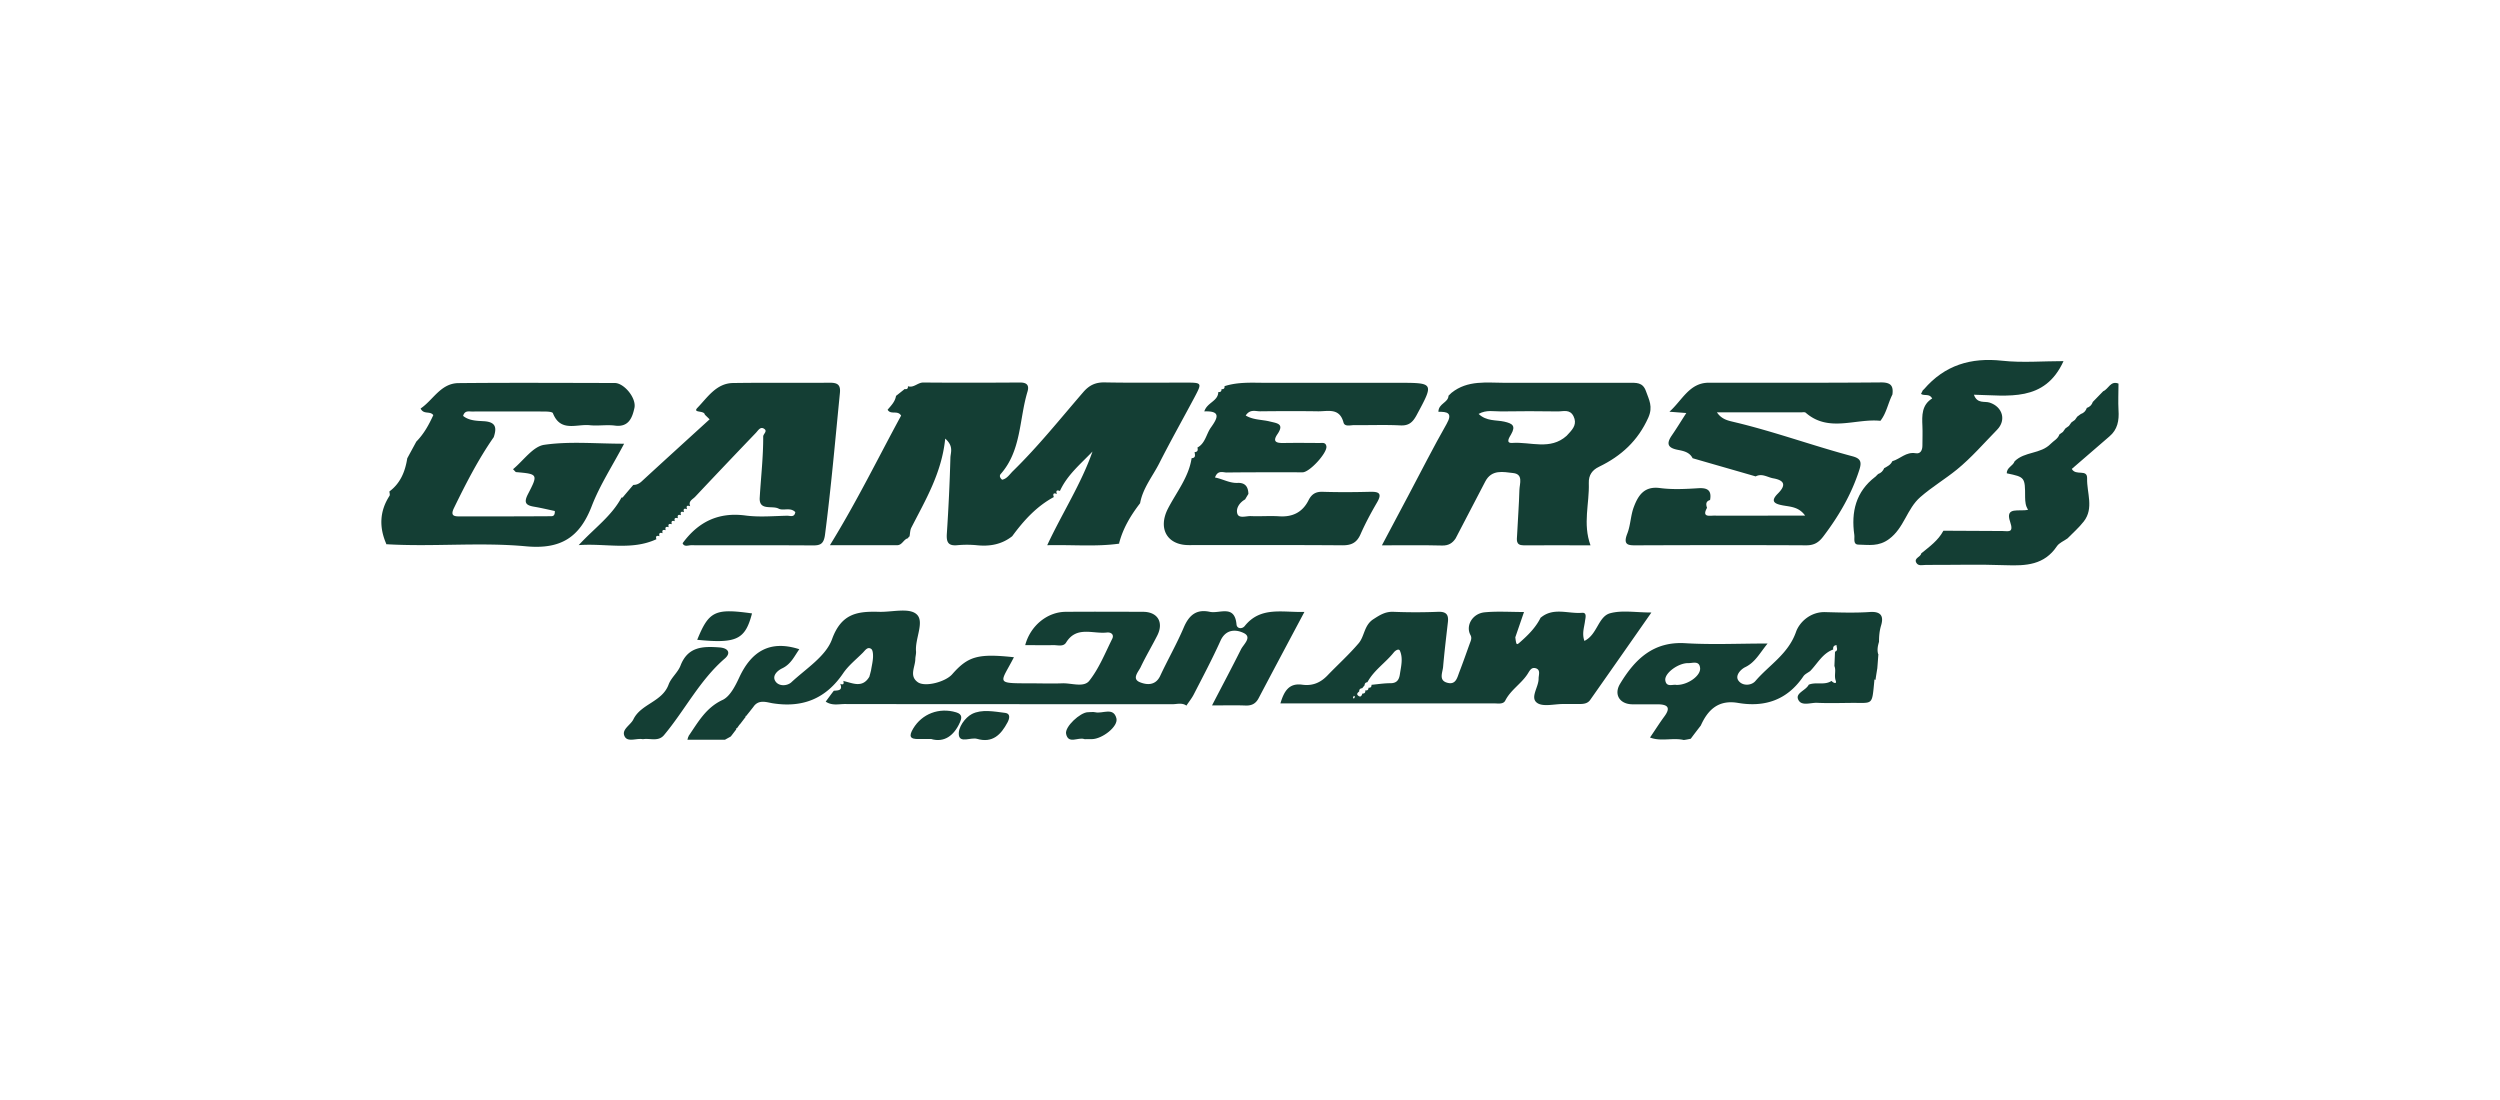
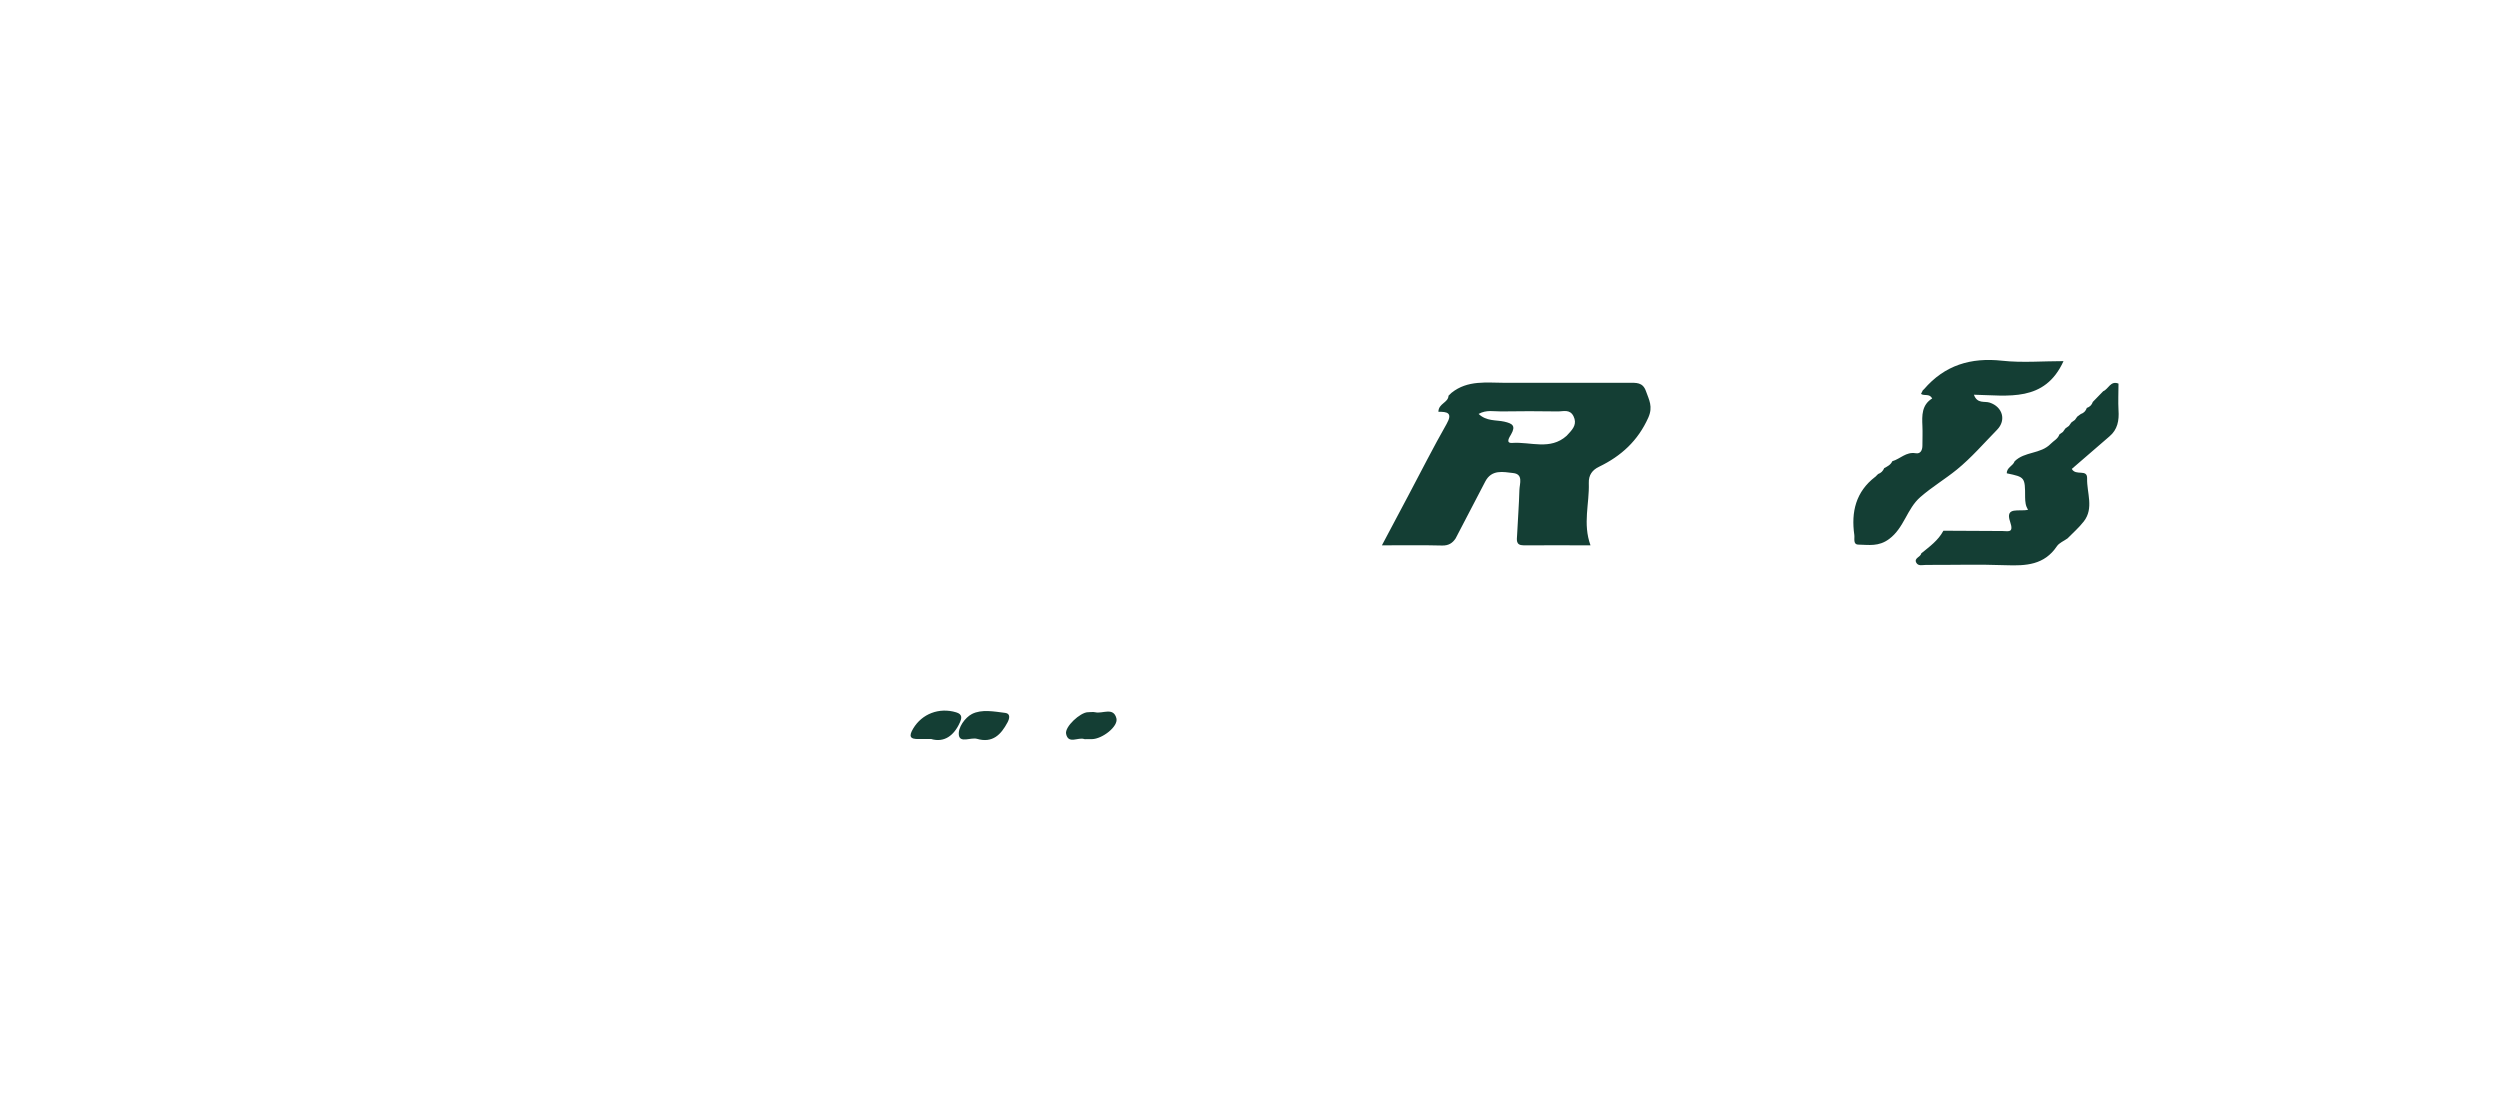
<svg xmlns="http://www.w3.org/2000/svg" viewBox="0 0 250 110">
-   <path fill="#143E34" d="M111.951 54.381v-.02c-2.34.33-4.68.1-7.23.16 1.54-3.29 3.4-6.14 4.53-9.37-1.19 1.25-2.53 2.34-3.26 3.95h.01c-.31-.12-.44-.05-.31.3-.33-.14-.43-.03-.31.3h.01c-1.73.93-3.02 2.35-4.17 3.92-1.05.83-2.25 1.04-3.56.9-.64-.06-1.29-.06-1.93 0-.87.08-1.1-.26-1.05-1.11.17-2.54.29-5.09.36-7.63.01-.52.36-1.15-.52-1.92-.35 3.45-1.97 6.13-3.39 8.91-.13.26-.12.58-.18.88-.08.03-.12.09-.14.17-.45.09-.58.7-1.1.7h-6.72c2.7-4.38 4.83-8.75 7.12-12.96-.35-.58-1.04-.04-1.35-.59.36-.42.75-.81.84-1.38l.87-.69c.24.05.35-.05.32-.3v.02c.58.2.97-.37 1.54-.37 3.23.03 6.46.02 9.68 0 .67 0 .93.27.74.91-.84 2.76-.6 5.88-2.68 8.24-.14.16-.1.37.14.57.49-.09.75-.54 1.09-.87 2.52-2.46 4.72-5.22 7.02-7.88.61-.71 1.24-1 2.17-.98 2.68.05 5.36.02 8.04.02 1.68 0 1.69.01.93 1.45-1.17 2.2-2.4 4.38-3.53 6.61-.67 1.32-1.65 2.49-1.92 4-.94 1.22-1.73 2.53-2.11 4.05M74.532 71.732c-.18.23-.35.46-.53.69l-.03.02c-.1.13-.19.27-.29.4h-.09l.03.1c-.18.23-.35.46-.53.69l-.02.02c-.19.11-.38.21-.57.32h-3.76l.09-.32.05.01-.03-.05c.95-1.38 1.73-2.84 3.41-3.62.74-.35 1.27-1.4 1.66-2.24 1.21-2.61 3.06-3.78 6.01-2.83-.47.65-.82 1.49-1.71 1.91-.52.25-1.02.76-.69 1.28.34.55 1.19.5 1.61.11 1.46-1.36 3.44-2.59 4.06-4.3.94-2.6 2.57-2.8 4.69-2.74 1.29.04 2.99-.43 3.75.23.85.73-.15 2.43-.04 3.72.02.25-.06.5-.07.75 0 .8-.65 1.71.25 2.34.73.51 2.77-.03 3.44-.8 1.59-1.81 2.59-2.08 6.169-1.7-1.33 2.6-1.95 2.61 1.54 2.61 1.09 0 2.19.04 3.28 0 .93-.04 2.17.45 2.72-.26.97-1.23 1.58-2.76 2.29-4.19.22-.44-.14-.68-.54-.63-1.39.16-3.03-.69-4.07 1-.27.44-.82.26-1.25.26-.94.02-1.88 0-2.84 0 .51-1.93 2.2-3.32 4.04-3.33 2.58-.02 5.17-.01 7.75 0 1.45 0 2.08 1.05 1.42 2.36-.54 1.07-1.16 2.1-1.67 3.18-.23.47-.91 1.16-.07 1.5.66.27 1.56.37 2.03-.64.76-1.63 1.66-3.2 2.36-4.85.53-1.23 1.27-1.84 2.6-1.55.98.21 2.49-.77 2.67 1.27.04.42.55.48.82.15 1.58-1.98 3.75-1.35 5.97-1.41-1.57 2.95-3.08 5.78-4.57 8.61-.29.56-.69.77-1.31.75-1.04-.04-2.08-.01-3.36-.01 1.01-1.95 1.98-3.77 2.9-5.61.26-.51 1.12-1.2.29-1.62-.76-.38-1.81-.44-2.35.78-.82 1.82-1.76 3.59-2.67 5.36-.2.39-.49.74-.73 1.11-.44-.32-.95-.14-1.42-.14-10.91-.01-21.83 0-32.74-.02-.61 0-1.27.19-1.91-.24.28-.38.54-.74.81-1.09.45-.03.93-.02.63-.72l-.02.02q.495.21.33-.3l-.02.02c.93.19 1.93.78 2.64-.43v-.02c.06-.2.11-.4.16-.6.07-.44.18-.88.2-1.32.01-.28-.01-.71-.18-.83-.37-.26-.61.15-.85.39-.67.67-1.44 1.28-1.96 2.05-1.72 2.53-4.03 3.46-7.01 3-.6-.09-1.43-.44-1.96.35-.13.17-.27.34-.4.51l-.02.02c-.1.13-.2.25-.3.38h-.08l.03.1zM135.501 69.681l-.11-.11c-.03.07-.08.13-.09.2 0 .02.06.06.09.1.04-.07.07-.13.11-.19m.74-.33c.24.02.31-.12.29-.32.2.04.32-.04.32-.26.22.02.31-.08.3-.29.63-.06 1.26-.16 1.9-.16s.86-.35.94-.91c.12-.79.33-1.58 0-2.34-.11-.24-.45-.03-.61.17-.83 1.04-1.99 1.78-2.64 2.98-.18.02-.28.12-.28.31-.08.09-.16.19-.24.29-.2.02-.31.11-.3.33-.17.12-.31.28-.07.44.24.17.32-.05.39-.23m17.84-7.6c1.27-1.06 2.75-.36 4.13-.48.51-.04.33.52.29.83-.08.63-.32 1.24-.06 1.98 1.3-.62 1.37-2.45 2.59-2.77 1.2-.32 2.56-.07 4.11-.07-2.1 3.01-4.11 5.88-6.12 8.74-.26.37-.66.41-1.07.41h-1.64c-.89 0-2.03.31-2.61-.12-.72-.53.18-1.59.16-2.43 0-.36.23-.88-.3-1.03-.47-.13-.62.32-.85.65-.63.93-1.65 1.54-2.18 2.58-.2.4-.71.29-1.1.29h-21.39c.36-1.2.84-2.06 2.19-1.87 1.02.14 1.82-.2 2.52-.93 1.04-1.08 2.15-2.08 3.12-3.22.59-.7.53-1.78 1.45-2.39.65-.42 1.2-.78 2.01-.75q2.235.09 4.47 0c.8-.03 1.08.26.99 1.03-.17 1.49-.35 2.98-.48 4.47-.05.59-.49 1.39.48 1.61.81.19.94-.56 1.15-1.1.36-.93.69-1.88 1.03-2.82.1-.28.25-.55.08-.86-.51-.93.18-2.16 1.42-2.28 1.26-.12 2.55-.03 3.93-.03-.33.96-.6 1.75-.87 2.53.1.78.12.8.46.5.82-.72 1.59-1.48 2.08-2.48M175.571 47.642c-2.1-.61-4.21-1.21-6.31-1.82-.31-.62-.93-.73-1.49-.84-.96-.19-1.17-.58-.61-1.41.49-.71.94-1.45 1.47-2.27l-1.69-.13c1.27-1.12 1.99-2.9 3.93-2.9 5.75 0 11.5.02 17.26-.03.98 0 1.22.37 1.11 1.21-.44.86-.59 1.85-1.2 2.63-2.49-.26-5.17 1.2-7.47-.81-.09-.08-.29-.04-.44-.04h-8.44c.48.72 1.14.83 1.71.97 4.01.95 7.88 2.37 11.86 3.43.86.23.91.62.66 1.39-.79 2.44-2.05 4.59-3.59 6.62-.47.62-.93.89-1.71.89-5.61-.03-11.23-.02-16.84 0-.84 0-1.55.08-1.05-1.18.33-.85.33-1.83.66-2.68.43-1.13 1.03-2.07 2.58-1.87 1.27.17 2.58.1 3.87.02.95-.06 1.34.25 1.16 1.2v-.02c-.43.13-.42.43-.3.78-.54.97.24.78.71.78 2.18.02 4.36 0 6.54 0h2.56c-.64-.9-1.5-.88-2.27-1.03-.85-.16-1.2-.43-.46-1.17.82-.82.72-1.32-.46-1.53-.57-.1-1.1-.51-1.72-.21M40.721 45.841c.3-.56.61-1.12.91-1.68.77-.78 1.27-1.71 1.7-2.65-.34-.45-.96-.02-1.27-.66 1.26-.85 2.01-2.53 3.8-2.54 5.21-.05 10.41-.02 15.62-.01.92 0 2.18 1.5 1.96 2.5-.21.95-.56 1.94-1.94 1.76-.83-.11-1.69.05-2.53-.04-1.29-.14-2.92.73-3.68-1.2-.06-.16-.64-.17-.97-.17q-3.57-.015-7.14 0c-.31 0-.71-.12-.87.44.6.49 1.4.49 2.08.53 1.26.08 1.28.71.97 1.63v-.02c-1.55 2.23-2.78 4.64-3.97 7.08-.39.81.06.83.63.83 3.03 0 6.06 0 9.09-.02.2 0 .39-.06.37-.52-.65-.14-1.36-.31-2.07-.43-.83-.14-1.06-.4-.61-1.27 1.03-1.98.98-2-1.18-2.19-.07 0-.14-.12-.32-.29 1.05-.87 2-2.28 3.12-2.44 2.54-.37 5.16-.11 7.99-.11-1.19 2.25-2.43 4.15-3.23 6.22-1.21 3.15-3.1 4.36-6.57 4.04-4.63-.43-9.32.07-13.99-.21v-.05c-.72-1.66-.66-3.26.33-4.79.06-.1 0-.29-.01-.43h-.01c1.1-.81 1.58-1.98 1.79-3.29M62.261 49.752c.35-.42.71-.84 1.07-1.26.31 0 .56-.11.8-.32 2.27-2.09 4.55-4.16 6.83-6.24-.16-.16-.32-.31-.48-.47-.06-.46-1.27-.13-.73-.69 1-1.03 1.88-2.45 3.56-2.47 3.23-.05 6.46 0 9.69-.03.78 0 1.07.23.99 1.03-.47 4.73-.88 9.46-1.49 14.17-.13.98-.51 1.08-1.31 1.07-4.02-.03-8.05 0-12.07-.02-.3 0-.7.2-.86-.2 1.58-2.16 3.61-3.13 6.3-2.77 1.37.18 2.78.05 4.17.02.28 0 .72.2.8-.36-.5-.52-1.2-.1-1.67-.35-.64-.34-1.96.25-1.89-1.08.12-2.05.36-4.08.35-6.14 0-.24.45-.52.11-.75-.39-.28-.61.15-.84.39a916 916 0 0 0-6.07 6.39c-.24.26-.72.43-.5.95-.31-.11-.43-.03-.31.3-.33-.13-.4 0-.31.3-.31-.12-.39 0-.3.3-.3-.1-.38.03-.31.3-.27-.08-.4 0-.31.3-.29-.1-.38.02-.3.3-.27-.08-.4 0-.31.3-.29-.1-.38.02-.3.3-.28-.08-.39 0-.31.3-.29-.1-.39.01-.31.3-.28-.09-.41-.01-.31.3-2.49 1.15-5.07.39-7.77.59 1.57-1.7 3.29-2.9 4.28-4.76M119.731 44.761c.8-.42.89-1.35 1.36-2.01.67-.94 1.05-1.68-.66-1.61.28-.9 1.38-1.01 1.4-1.94.22.03.33-.06.32-.29h-.01c.22.03.34-.06.31-.29h-.01c1.38-.45 2.82-.34 4.24-.34h13.11c3.64 0 3.62-.01 1.85 3.27-.38.69-.77 1.03-1.6.99-1.54-.08-3.08-.01-4.62-.03-.37 0-.95.19-1.07-.26-.4-1.5-1.55-1.11-2.54-1.12-1.94-.03-3.87-.02-5.81 0-.45 0-1-.24-1.43.42.77.46 1.64.4 2.42.6.73.18 1.47.22.75 1.27-.54.79-.05.89.62.88 1.19-.02 2.38-.01 3.58 0 .27 0 .63-.1.7.34.09.65-1.68 2.59-2.38 2.59-2.53 0-5.06-.01-7.59.02-.37 0-.9-.27-1.17.5.79.15 1.46.58 2.27.54.76-.03 1.05.4 1.07 1.1-.11.18-.22.36-.33.55-.57.32-.95.91-.77 1.45.17.48.88.2 1.35.22.94.04 1.89-.04 2.83.02 1.33.09 2.33-.4 2.93-1.6.3-.6.7-.87 1.4-.85 1.59.05 3.18.04 4.76 0 .88-.02 1.23.15.69 1.07-.6 1.03-1.17 2.09-1.65 3.18-.38.86-.93 1.11-1.84 1.1-5.11-.04-10.22-.02-15.33-.02-2.18 0-3.09-1.66-2.1-3.62.85-1.66 2.09-3.15 2.38-5.07.45-.03.33-.34.3-.61.32-.01.35-.21.28-.47M167.691 68.492c1.1 0 2.39-.92 2.32-1.68-.07-.78-.74-.49-1.17-.5-1-.03-2.41 1.01-2.31 1.72.11.76.79.35 1.16.47m20.15-3.1c-.04.48-.07.96-.11 1.43-.01.08-.03.16-.04.24-.05.31-.1.61-.14.92-.04-.02-.08-.03-.12-.04 0 .05.01.1 0 .15-.25 2.56-.1 2.15-2.46 2.19-1.09.01-2.18.04-3.26-.01-.66-.03-1.6.38-1.9-.35-.27-.64.79-.89 1.06-1.46.73-.31 1.58.09 2.28-.38.18.21.56.35.42-.03-.18-.51.06-1-.13-1.46l.06-1.43c.36-.14.13-.43.16-.66-.27.02-.38.17-.34.44-1.08.39-1.57 1.41-2.31 2.16-.23.17-.53.3-.68.53-1.6 2.35-3.83 3.11-6.53 2.65-1.93-.33-3 .65-3.72 2.26-.34.44-.68.88-1.01 1.33h-.04c-.22.05-.43.09-.65.12-1.11-.26-2.28.18-3.38-.25.48-.7.93-1.42 1.43-2.1.7-.94.28-1.21-.66-1.22h-2.53c-1.26-.01-1.88-.97-1.24-2.04 1.48-2.46 3.33-4.27 6.54-4.07 2.66.16 5.33.03 8.22.03-.79.96-1.23 1.88-2.25 2.37-.42.2-1.02.82-.68 1.32.39.58 1.3.54 1.71.06 1.37-1.6 3.28-2.69 4.06-4.91.34-.97 1.44-2.02 2.91-1.98 1.49.04 2.98.09 4.46-.01 1.15-.08 1.42.43 1.13 1.37-.16.54-.2 1.07-.2 1.61-.12.4-.21.82-.08 1.24M64.291 73.922c-.61-.13-1.49.32-1.81-.25-.4-.71.57-1.14.86-1.74.76-1.56 2.88-1.73 3.52-3.48.25-.68.93-1.21 1.19-1.89.74-1.92 2.25-1.94 3.9-1.82.91.07 1.15.58.53 1.11-2.51 2.17-3.99 5.16-6.08 7.66-.58.69-1.41.28-2.12.41M75.201 61.341c-.68 2.62-1.54 3.03-5.48 2.64 1.17-2.87 1.77-3.16 5.48-2.64" />
  <path fill="#143E34" d="M108.591 73.913s-.11.02-.15 0c-.61-.24-1.6.55-1.83-.52-.16-.72 1.42-2.15 2.16-2.17.25 0 .51-.05.74 0 .73.19 1.83-.56 2.13.61.21.81-1.42 2.07-2.45 2.08zM93.151 73.901h-1.27c-.9.03-1.02-.28-.56-1.05.88-1.47 2.59-2.13 4.29-1.62.65.19.57.59.37 1.03-.6 1.33-1.57 2-2.83 1.65M97.691 73.881c-.6-.16-1.67.43-1.8-.34-.13-.79.64-1.8 1.3-2.14.97-.5 2.22-.25 3.34-.11.54.07.42.58.22.95-.65 1.22-1.49 2.1-3.06 1.64M187.511 47.702l.3-.3c.29-.1.49-.3.61-.59.32-.17.65-.33.81-.69.79-.23 1.38-.96 2.33-.8.49.09.68-.3.68-.77 0-.65.03-1.3 0-1.95-.05-1.07-.07-2.11.98-2.76-.3-.53-.78-.21-1.12-.45.06-.11.11-.24.18-.36.02-.04.08-.06.11-.1 2.08-2.42 4.69-3.2 7.82-2.86 2.01.22 4.06.04 6.14.04-1.88 4.14-5.53 3.43-8.96 3.36.33.94 1.08.62 1.58.79 1.28.42 1.68 1.75.74 2.71-1.32 1.35-2.57 2.8-4.03 3.99-1.17.95-2.48 1.73-3.64 2.74-1.36 1.18-1.62 3.08-3.13 4.2-1.05.78-2.03.58-3.07.56-.56-.01-.36-.6-.41-.97-.33-2.31.16-4.32 2.08-5.8M156.651 43.592c.08-.08.15-.17.23-.25.46-.49.83-.98.47-1.72-.37-.74-1.03-.47-1.58-.48-1.89-.03-3.78-.03-5.66 0-.71.01-1.46-.19-2.25.25.79.75 1.74.59 2.56.77.83.19 1.18.41.69 1.27-.16.28-.6.91.12.86 1.82-.13 3.79.76 5.43-.71m-11.81-4.01c.1-.1.2-.19.3-.29 1.62-1.3 3.53-1 5.38-1h12.37c.7 0 1.37-.08 1.69.82.31.88.73 1.56.24 2.66-1.04 2.32-2.71 3.84-4.92 4.91-.67.32-1.06.82-1.03 1.65.07 2.02-.62 4.04.17 6.21-2.27 0-4.48-.01-6.69 0-.82 0-.67-.57-.65-1.04.07-1.5.19-3 .23-4.5.02-.63.42-1.58-.64-1.69-.98-.11-2.13-.38-2.77.84l-2.97 5.7c-.32.48-.71.72-1.34.71-1.93-.05-3.85-.02-6.03-.02l2.69-5.07c1.25-2.36 2.46-4.75 3.78-7.07.64-1.12.05-1.23-.82-1.21 0-.84.99-.91 1.01-1.61M207.741 41.652l.34-.25c.3-.1.5-.31.6-.61q.45-.15.6-.6c.35-.35.69-.71 1.04-1.07.53-.21.73-1.09 1.53-.76 0 .89-.05 1.78 0 2.66.07 1.03-.09 1.94-.92 2.63q-1.89 1.635-3.75 3.24c.4.74 1.56-.04 1.53.95-.04 1.44.7 2.97-.33 4.3-.48.62-1.08 1.14-1.63 1.7-.36.26-.83.44-1.06.78-1.26 1.88-3.09 1.97-5.09 1.9-2.67-.1-5.34-.02-8-.03-.33 0-.76.14-.96-.2-.29-.5.43-.57.48-.95.82-.67 1.7-1.29 2.22-2.27 1.97 0 3.94.03 5.91.03.57 0 1.16.24.76-.93-.54-1.57.95-.97 1.8-1.2-.26-.37-.29-.8-.3-1.24 0-2.02-.02-2.02-1.83-2.4-.02-.59.62-.73.78-1.2 1-1 2.6-.71 3.61-1.75.3-.31.72-.49.87-.94l.35-.25c.08-.12.17-.23.25-.35l.35-.25c.08-.12.17-.23.25-.35.11-.08.23-.17.35-.25.08-.12.17-.23.25-.35" />
</svg>